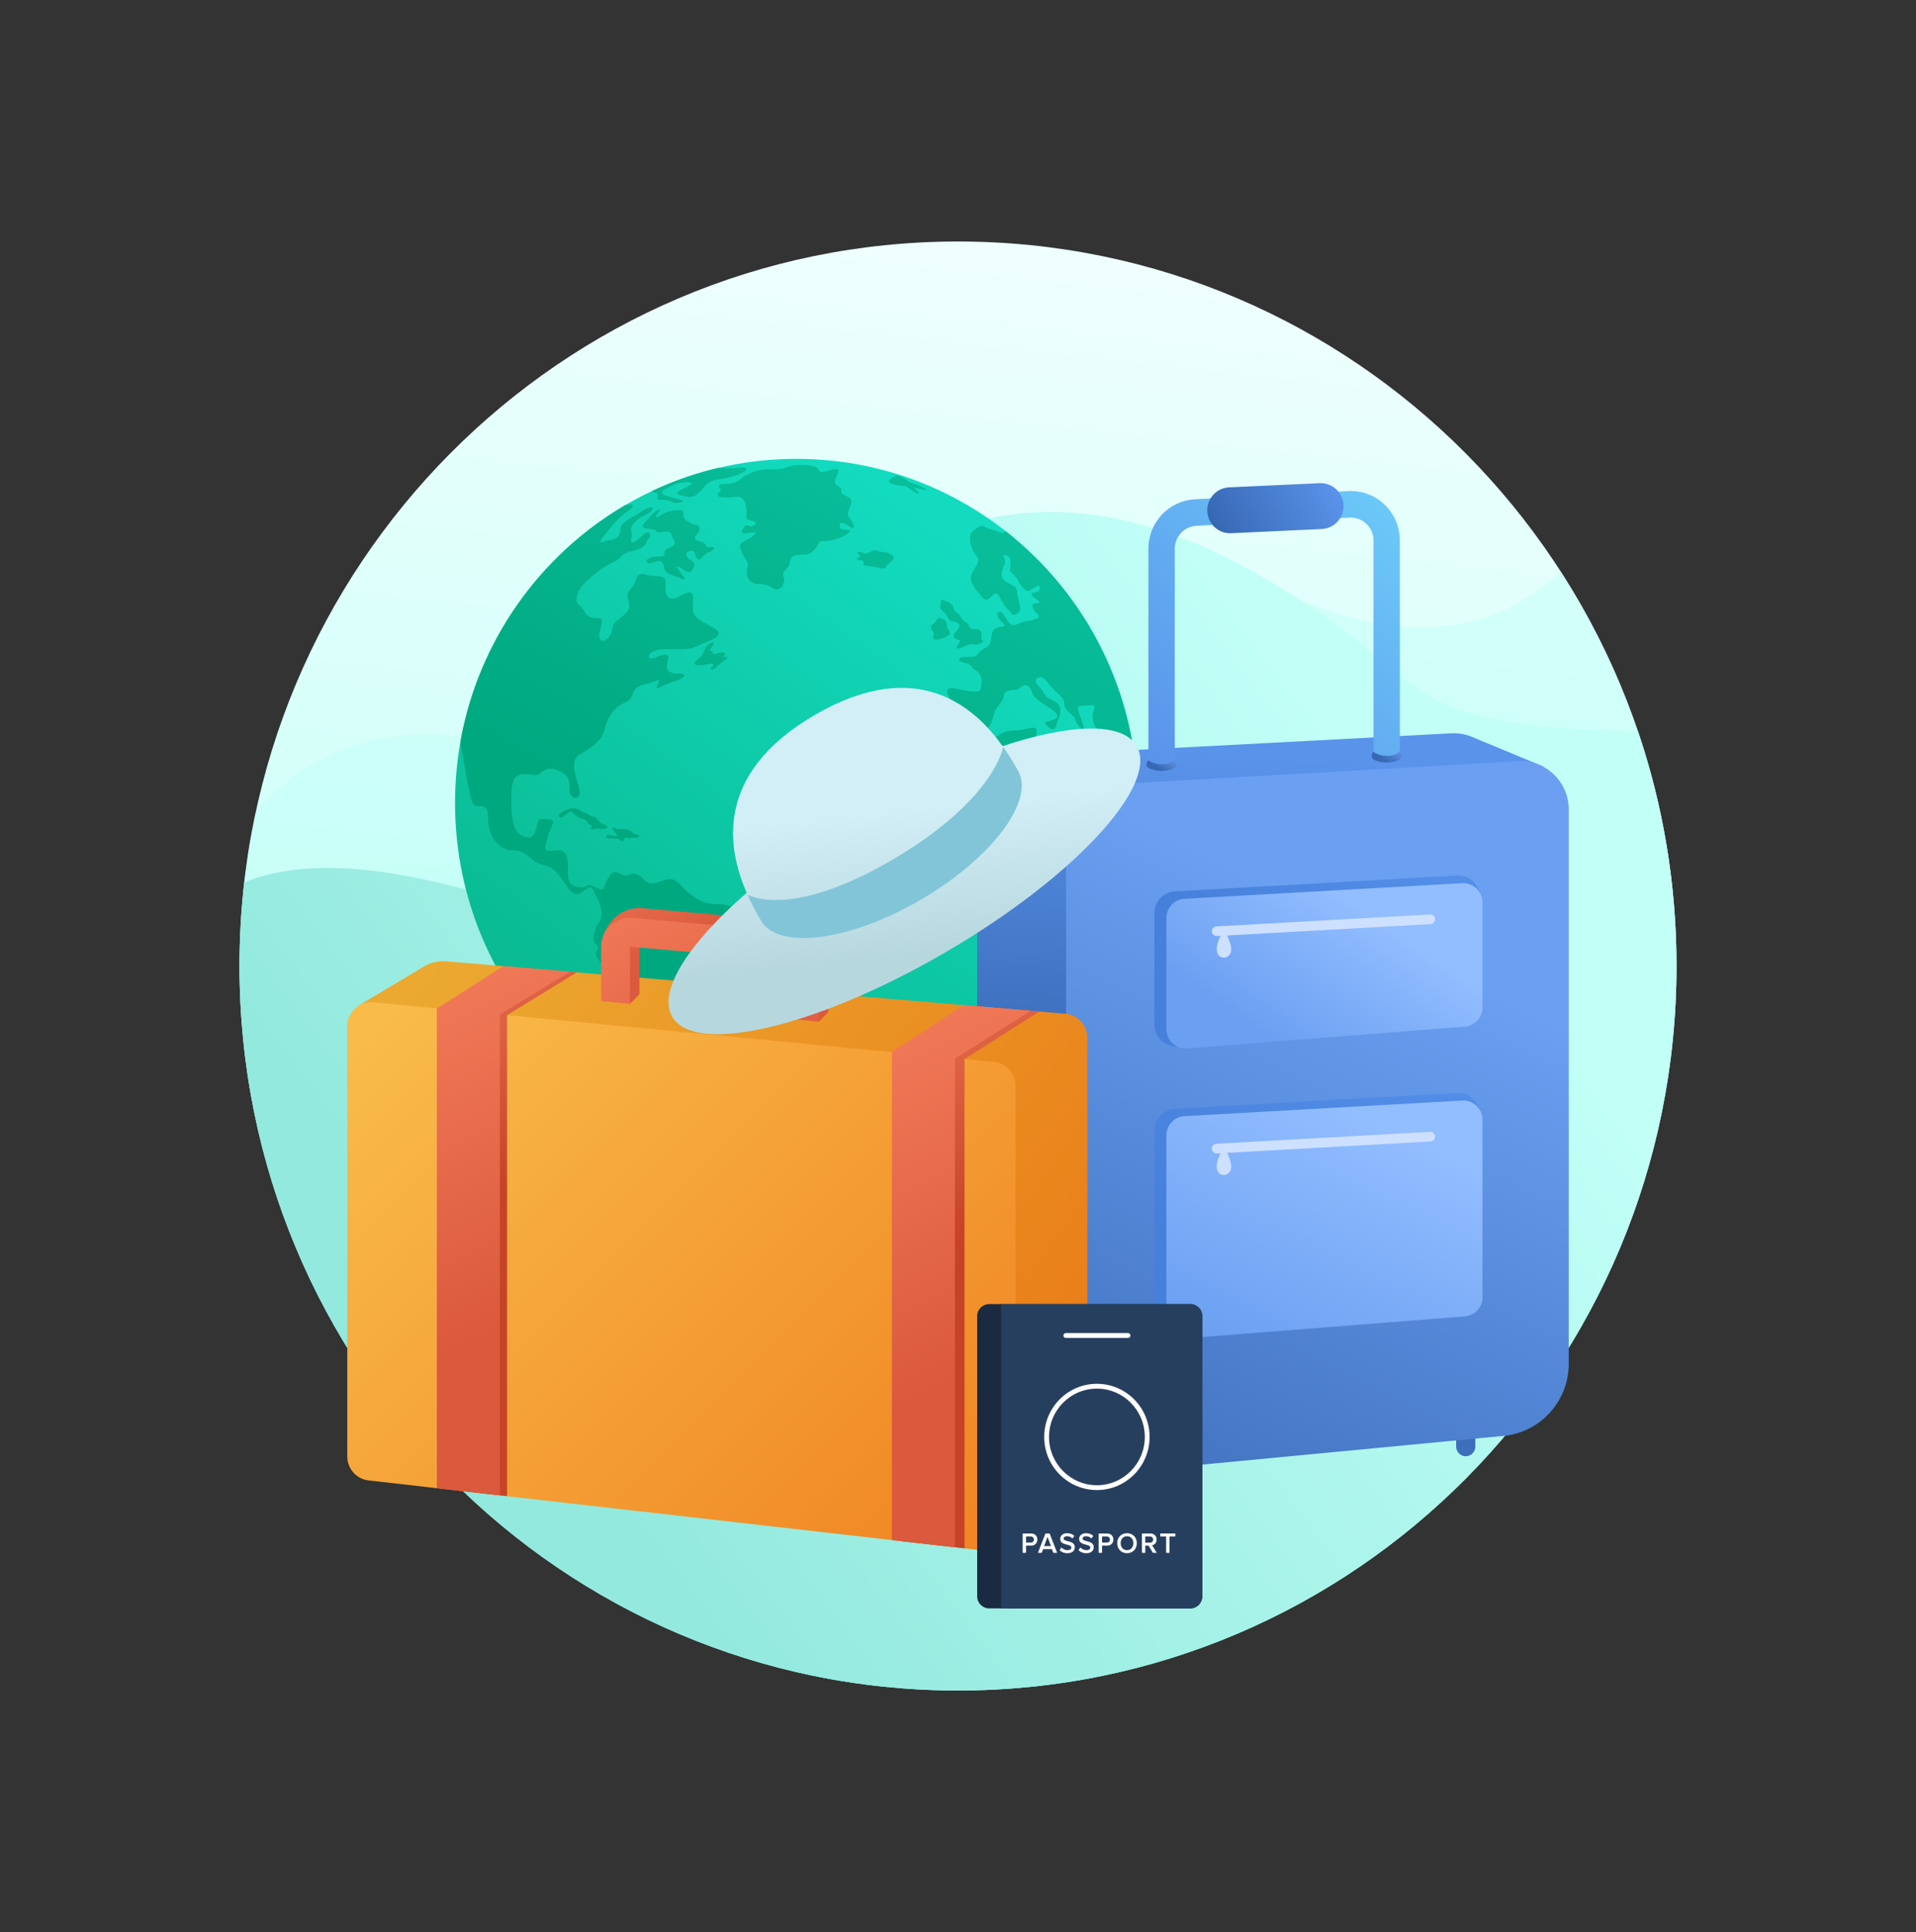
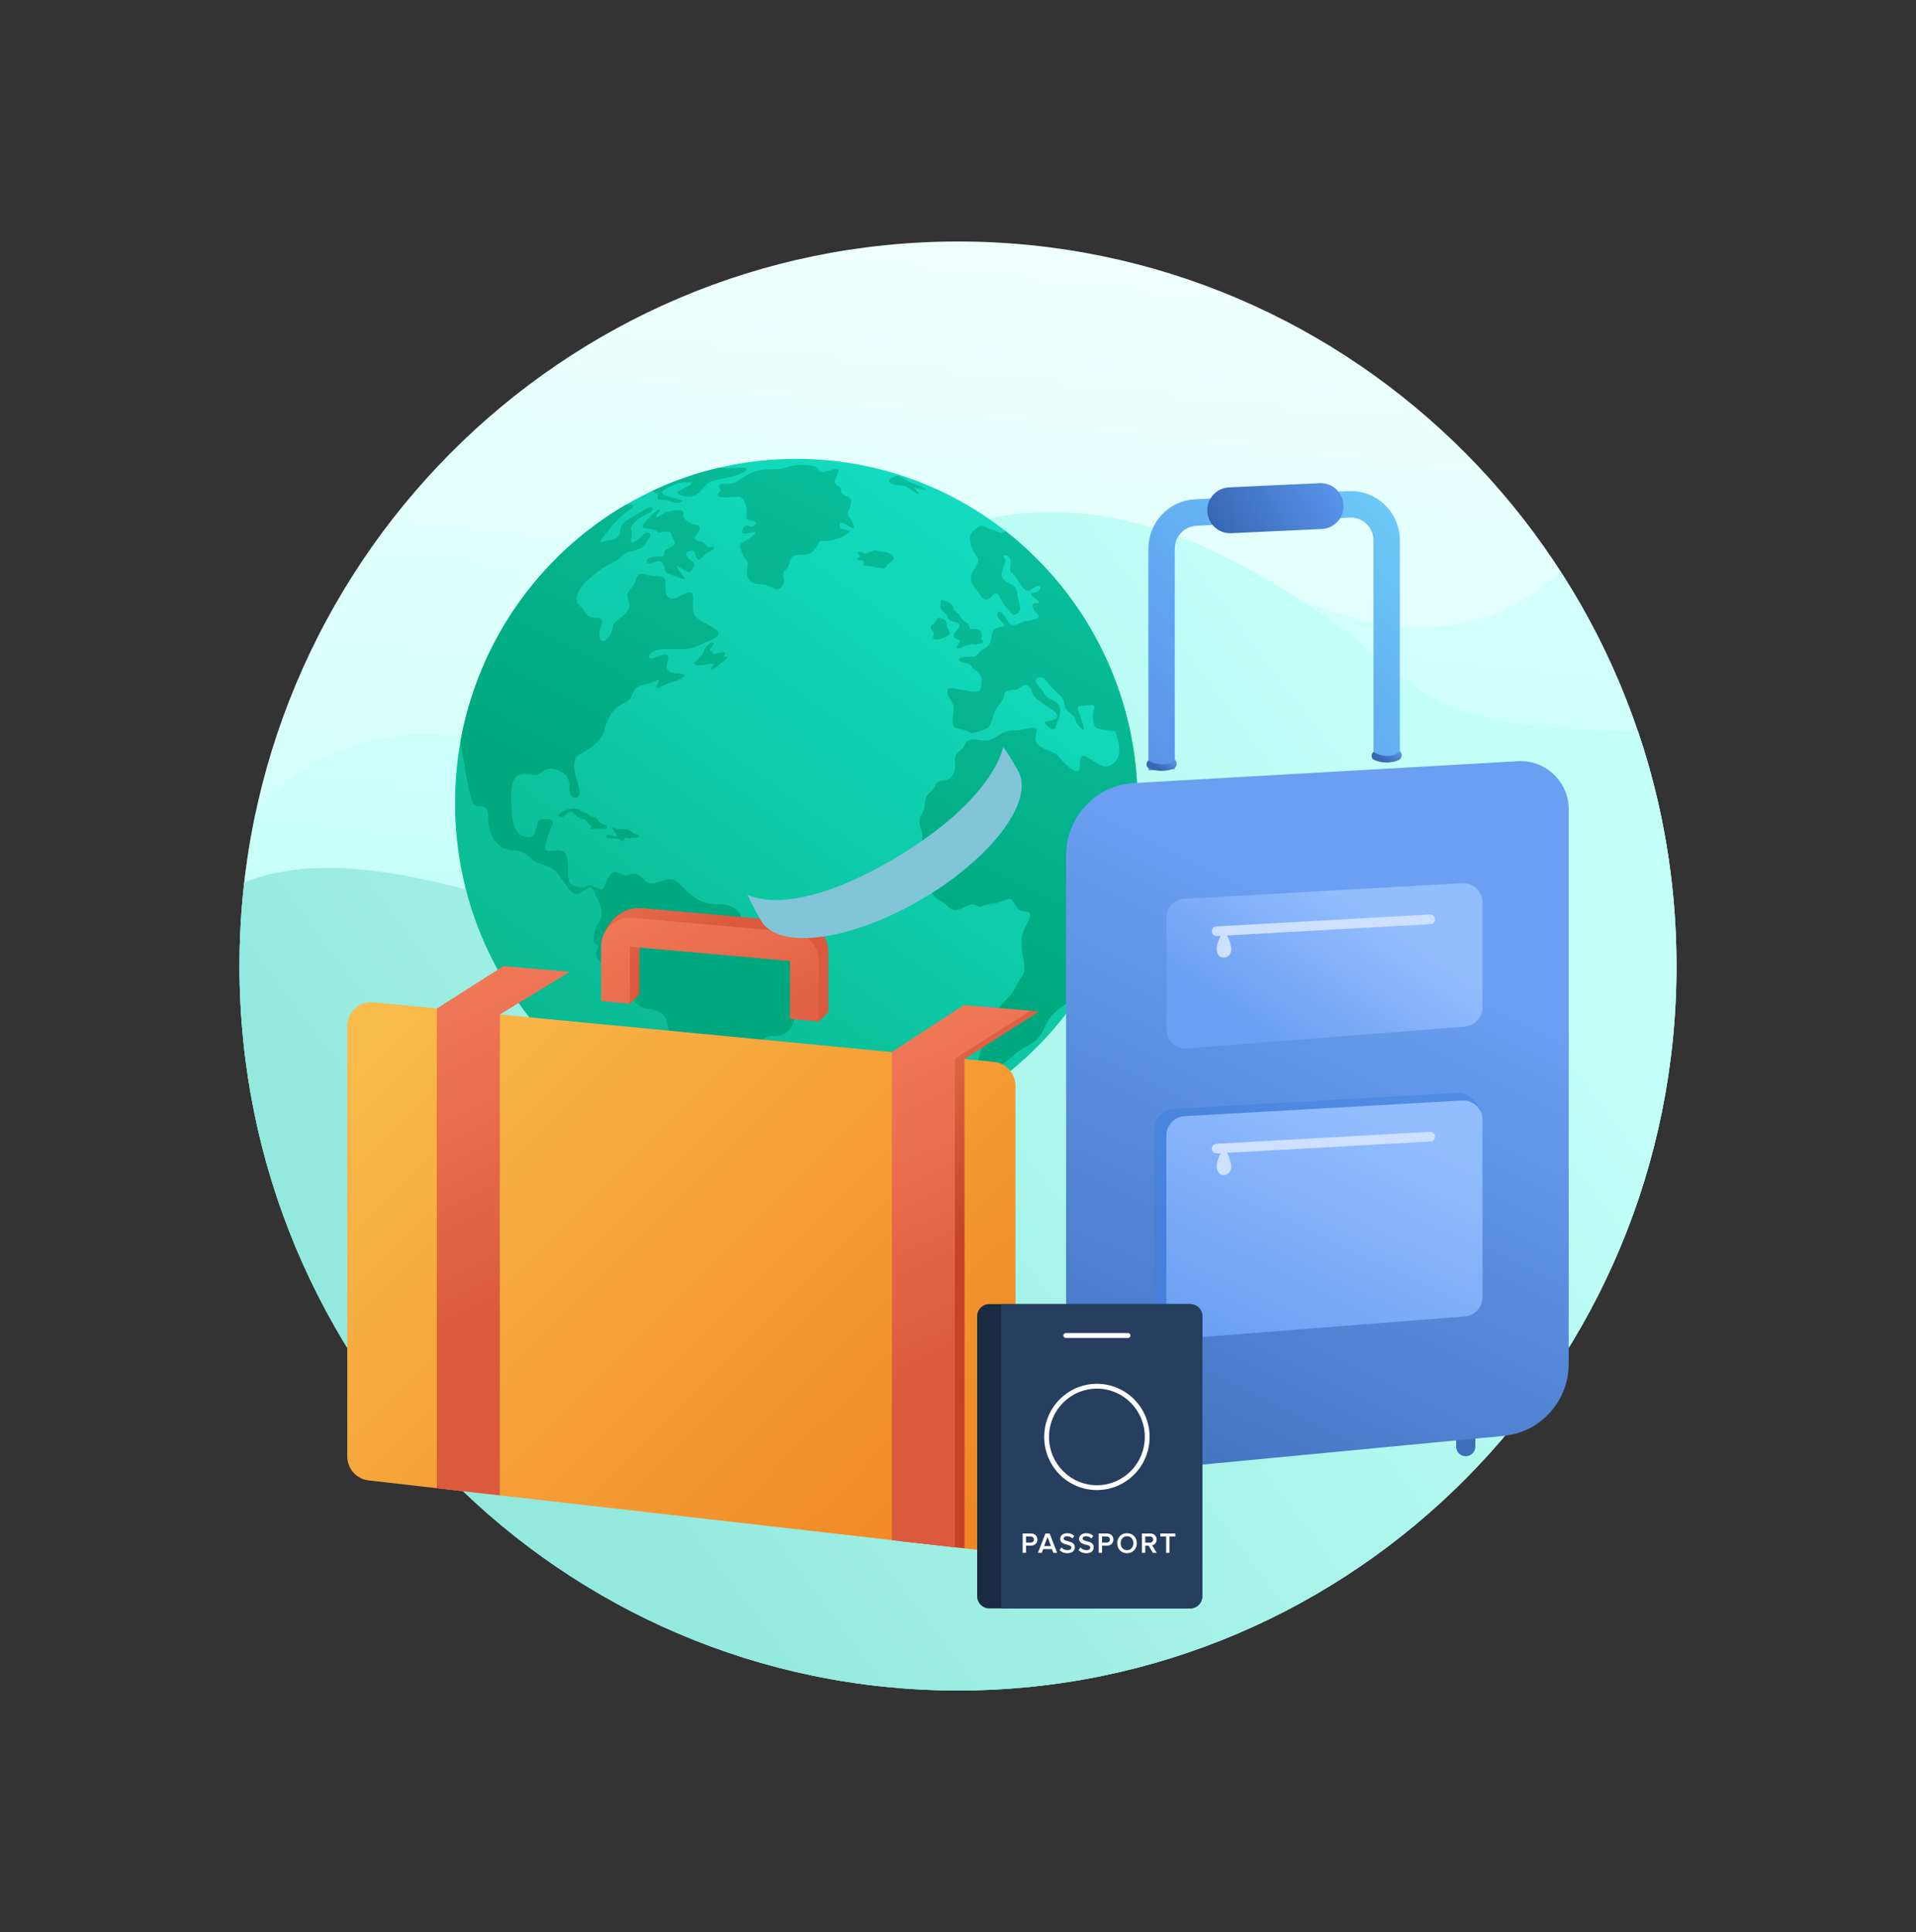
<svg xmlns="http://www.w3.org/2000/svg" width="119" height="120" viewBox="0 0 119 120" fill="none">
  <rect x="0" y="0" width="119" height="120" fill="#333333" stroke="none" />
  <path d="M59.5 105C84.146 105 104.125 84.853 104.125 60C104.125 35.147 84.146 15 59.5 15C34.854 15 14.875 35.147 14.875 60C14.875 84.853 34.854 105 59.5 105Z" fill="url(#paint0_linear_530_1593)" />
  <path opacity="0.5" fill-rule="evenodd" clip-rule="evenodd" d="M15.873 50.491C20.164 45.319 27.249 44.411 32.386 47.016C39.344 50.545 45.766 48.063 50.719 39.464C55.673 30.864 67.886 31.608 80.245 37.041C87.091 40.051 92.653 39.533 96.929 35.487C101.481 42.54 104.125 50.959 104.125 60C104.125 84.853 84.146 105 59.5 105C34.854 105 14.875 84.853 14.875 60C14.875 56.738 15.219 53.556 15.873 50.491Z" fill="url(#paint1_linear_530_1593)" />
  <path fill-rule="evenodd" clip-rule="evenodd" d="M15.168 54.814C18.176 53.568 22.355 53.611 27.704 54.941C48.114 60.018 44.301 50.318 48.891 41.986C53.48 33.655 63.601 27.776 77.225 35.186C90.007 42.138 85.199 45.098 101.737 45.438C103.285 50.005 104.125 54.904 104.125 60C104.125 84.853 84.146 105 59.5 105C34.854 105 14.875 84.853 14.875 60C14.875 58.246 14.975 56.515 15.168 54.814Z" fill="url(#paint2_linear_530_1593)" />
  <path d="M49.459 71.25C61.166 71.25 70.656 61.68 70.656 49.875C70.656 38.07 61.166 28.5 49.459 28.5C37.753 28.5 28.262 38.07 28.262 49.875C28.262 61.68 37.753 71.25 49.459 71.25Z" fill="url(#paint3_linear_530_1593)" />
  <path fill-rule="evenodd" clip-rule="evenodd" d="M28.593 46.093C29.707 39.804 33.548 34.467 38.839 31.372C39.522 31.265 39.369 31.496 39.007 31.737C38.52 32.061 38.105 32.521 37.529 33.261C36.953 34.001 37.529 33.555 37.806 33.555C38.084 33.555 38.526 33.413 38.526 32.911C38.526 32.409 39.211 32.199 39.893 31.737C40.575 31.275 40.721 31.64 40.313 31.862C39.905 32.083 39.672 32.15 39.346 32.521C39.019 32.892 39.346 32.93 39.211 33.413C39.077 33.896 39.494 33.684 39.893 33.261C40.293 32.837 40.53 33.245 40.313 33.413C40.096 33.581 40.25 34.004 39.346 34.207C38.441 34.409 38.766 34.586 38.105 34.91C37.444 35.235 37.222 35.403 36.517 36.014C35.813 36.626 35.619 37.337 36.01 37.623C36.401 37.908 36.282 38.384 37.004 38.384C37.725 38.384 37.222 38.851 37.222 39.458C37.222 40.065 37.806 39.808 37.979 39.261C38.151 38.713 37.972 38.808 38.526 38.384C39.08 37.961 39.175 37.758 39.007 37.201C38.84 36.644 39.289 36.68 39.494 36.014C39.698 35.349 40.015 35.781 40.721 35.781C41.427 35.781 41.336 36.053 41.336 36.404C41.336 36.755 41.336 37.541 42.282 36.997C43.229 36.454 43.034 37.076 43.034 37.758C43.034 38.441 43.539 38.534 44.346 39.013C45.152 39.492 44.079 39.77 43.404 40.085C42.728 40.4 42.355 40.316 41.272 40.316C40.188 40.316 40.015 41.129 40.721 40.83C41.427 40.531 41.572 40.665 41.474 41.014C41.375 41.362 41.272 41.835 42.1 41.835C42.929 41.835 42.341 42.203 41.681 42.391C41.02 42.578 40.646 43.01 40.836 42.515C41.027 42.02 41.028 42.272 40.015 42.515C39.001 42.759 39.572 43.322 38.766 43.668C37.959 44.014 37.649 44.838 37.529 45.376C37.409 45.915 36.809 46.43 36.01 46.848C35.212 47.266 36.01 48.767 36.01 49.215C36.01 49.663 35.373 49.743 35.373 48.995C35.373 48.246 35.163 48.076 34.71 47.871C34.258 47.667 33.992 47.692 33.614 47.982C33.235 48.273 33.311 48.076 32.595 48.076C31.879 48.076 31.753 48.535 31.753 49.743C31.753 50.95 31.94 51.674 32.398 51.893C32.856 52.112 33.135 52.056 33.311 51.449C33.487 50.842 33.315 50.873 33.992 50.873C34.669 50.873 34.204 51.273 33.992 52.056C33.78 52.84 33.78 52.934 34.576 52.814C35.372 52.694 35.278 53.727 35.278 54.353C35.278 54.98 35.732 55.115 36.13 55.115C36.528 55.115 36.354 54.798 37.004 55.115C37.653 55.431 37.381 55.2 37.806 54.48C38.231 53.759 38.62 54.531 39.007 54.353C39.394 54.176 39.648 54.273 40.015 54.65C40.381 55.028 40.639 54.854 41.336 54.65C42.032 54.447 42.202 55.013 42.76 55.44C43.317 55.867 43.582 56.17 44.767 56.17C45.953 56.17 46.398 57.314 45.963 57.788C45.527 58.261 45.963 58.369 46.87 58.141C47.778 57.913 48.147 58.973 48.917 58.763C49.687 58.554 49.682 59.156 50.42 59.454C51.157 59.752 50.682 60.787 49.953 61.28C49.224 61.772 49.444 62.958 49.284 63.508C49.124 64.057 48.715 64.349 48.014 64.349C47.313 64.349 47.165 64.778 47.165 65.533C47.165 66.288 47.096 66.188 46.222 66.889C45.347 67.59 45.848 67.939 45.273 68.264C44.699 68.589 45.256 69.081 45.544 69.436C45.832 69.791 45.713 69.862 46.222 70.28C46.56 70.558 46.474 70.62 45.963 70.467C45.503 70.287 45.105 70.032 44.767 69.699C44.261 69.201 43.947 69.158 43.827 68.604C43.707 68.05 43.404 68.212 42.921 67.749C42.439 67.285 42.662 66.889 42.443 66.45C42.225 66.011 41.585 64.683 41.474 63.708C41.363 62.733 40.614 62.722 40.141 62.645C39.668 62.567 39.346 62.197 38.9 61.49C38.455 60.783 38.034 60.619 37.736 60.256C37.438 59.893 36.851 59.454 37.056 59.074C37.261 58.694 37.067 58.704 36.941 58.605C36.816 58.507 36.802 57.841 37.222 57.258C37.641 56.676 37.067 55.75 36.851 55.3C36.635 54.851 36.39 55.348 35.956 55.503C35.521 55.658 35.278 55.115 34.71 54.353C34.143 53.592 33.614 53.846 33.108 53.418C32.603 52.989 32.398 52.814 31.753 52.814C31.109 52.814 30.321 52.056 30.321 50.873C30.321 49.691 29.736 50.29 29.409 49.938C29.168 49.678 28.854 47.542 28.593 46.093ZM40.463 30.515C41.775 29.894 43.161 29.405 44.603 29.064C45.004 29.08 45.519 29.095 45.847 29.047C46.345 28.975 46.711 29.174 45.76 29.509C44.809 29.844 44.211 29.719 43.845 30.129C43.478 30.54 43.18 30.977 42.611 30.84C42.042 30.704 41.854 30.663 42.307 30.423C42.76 30.183 43.294 29.949 42.694 29.949C42.094 29.949 41.816 30.136 41.401 30.332C40.986 30.529 41.062 30.699 41.495 30.84C41.929 30.982 42.753 31.085 42.259 31.205C41.765 31.325 41.72 31.046 41.115 31.046C40.51 31.046 41.117 30.747 40.717 30.618C40.636 30.592 40.549 30.556 40.463 30.515ZM62.46 32.991C67.447 36.902 70.656 43.011 70.656 49.875C70.656 52.253 70.271 54.541 69.56 56.677C69.044 57.393 68.66 57.942 68.408 58.326C67.905 59.095 68.34 58.838 67.761 59.773C67.183 60.709 66.861 61.879 66.404 62.202C65.948 62.526 65.319 62.955 65.056 63.452C64.792 63.949 64.685 64.503 63.854 64.938C63.022 65.374 63.21 65.417 62.416 65.975C61.622 66.533 61.373 66.811 60.834 66.811C60.295 66.811 59.962 67.16 60.496 66.338C61.029 65.516 60.654 65.406 61.229 64.732C61.804 64.058 61.522 63.2 62.111 62.514C62.701 61.828 62.78 61.906 63.123 61.207C63.465 60.507 63.728 60.564 63.596 59.773C63.465 58.983 63.339 58.341 63.596 57.766C63.854 57.19 64.299 56.599 63.596 56.599C62.894 56.599 63.113 55.565 62.416 55.901C61.719 56.238 61.492 56.068 61.043 56.273C60.594 56.479 60.732 55.947 60.048 56.273C59.363 56.599 59.227 56.645 58.844 56.273C58.462 55.901 58.883 56.281 58.337 55.901C57.791 55.522 57.915 55.53 57.853 55.082C57.791 54.635 57.531 54.367 57.259 54.142C56.987 53.918 56.774 53.666 56.953 53.186C57.133 52.706 57.385 52.283 57.259 51.741C57.133 51.199 56.972 50.962 57.259 50.539C57.547 50.116 57.313 49.573 57.745 49.231C58.176 48.89 58.037 48.495 58.519 48.495C59.001 48.495 59.308 48.085 59.308 47.606C59.308 47.127 59.247 46.905 59.647 46.606C60.048 46.306 59.891 45.826 60.614 45.932C61.337 46.037 61.398 46.068 61.907 45.736C62.416 45.405 62.649 45.365 63.123 45.365C63.596 45.365 64.389 44.994 64.389 45.365C64.389 45.736 64.069 46.057 64.704 46.422C65.339 46.787 65.433 46.582 65.919 47.173C66.404 47.765 67.067 48.225 67.067 47.606C67.067 46.986 67.114 46.741 67.761 47.173C68.408 47.606 68.686 47.742 69.095 47.458C69.503 47.173 69.638 46.623 69.418 45.932C69.199 45.24 69.457 45.49 68.758 45.365C68.059 45.24 67.995 45.295 67.878 44.694C67.761 44.093 68.317 43.714 67.619 43.809C66.922 43.904 66.818 43.711 67.067 44.417C67.316 45.123 67.483 45.626 67.067 45.16C66.652 44.694 66.909 44.678 66.596 44.417C66.283 44.157 66.1 43.974 66.1 43.701C66.1 43.428 65.941 43.295 65.523 42.904C65.105 42.513 64.91 42.069 64.649 42.069C64.389 42.069 64.131 42.213 64.528 42.634C64.924 43.054 64.824 43.22 65.218 43.413C65.611 43.606 65.859 43.733 65.859 44.127C65.859 44.521 65.646 44.823 65.585 45.094C65.523 45.365 65.338 45.363 65.056 45.094C64.773 44.825 64.912 44.857 65.218 44.776C65.523 44.694 66.003 44.525 65.326 44.07C64.649 43.615 64.175 43.337 64.091 42.986C64.008 42.634 63.741 42.4 63.376 42.693C63.01 42.986 63.08 42.751 62.629 42.904C62.177 43.057 62.556 43.143 62.111 43.701C61.666 44.258 61.802 44.228 61.628 44.694C61.455 45.16 61.46 45.229 60.834 45.415C60.208 45.6 60.49 45.571 59.926 45.365C59.363 45.16 59.174 45.372 59.174 44.776C59.174 44.179 59.356 43.977 59.1 43.581C58.844 43.185 58.568 42.62 59.308 42.762C60.048 42.904 60.867 43.112 60.917 42.762C60.967 42.412 61.09 41.947 60.614 41.648C60.139 41.348 60.489 41.303 59.926 41.171C59.364 41.04 59.481 40.799 60.048 40.799C60.614 40.799 60.551 40.811 60.834 40.508C61.117 40.204 61.44 40.283 61.534 39.781C61.628 39.278 61.61 39.03 62.061 38.96C62.512 38.889 62.476 38.86 62.111 38.517C61.747 38.174 62.03 37.652 62.416 38.303C62.802 38.954 62.897 38.897 63.376 38.687C63.854 38.477 63.738 38.644 64.091 38.517C64.445 38.39 64.686 38.38 64.389 38.096C64.091 37.812 64.042 37.473 64.285 37.473C64.528 37.473 64.686 37.457 64.389 37.237C64.091 37.017 63.866 36.857 64.285 36.793C64.704 36.729 64.716 36.208 64.285 36.469C63.854 36.729 63.821 36.838 63.506 36.469C63.191 36.099 63.283 36.038 63 35.735C62.716 35.433 62.703 35.573 62.752 35.163C62.802 34.752 62.721 34.484 62.416 34.484C62.111 34.484 62.496 34.606 62.416 34.955C62.336 35.303 61.953 35.77 62.477 36.12C63 36.469 63.132 36.322 63.197 36.923C63.263 37.525 63.532 37.889 63.197 38.096C62.862 38.303 62.951 38.194 62.531 37.777C62.111 37.361 62.028 36.525 61.628 36.999C61.229 37.473 61.098 37.217 60.749 36.793C60.399 36.369 60.124 35.969 60.436 35.462C60.749 34.955 60.883 34.806 60.614 34.484C60.346 34.161 60.039 33.309 60.436 32.985C60.834 32.661 60.924 32.59 61.229 32.752C61.534 32.913 61.645 32.861 62.061 33.052C62.303 33.163 62.312 33.08 62.46 32.991ZM41.709 33.245C41.709 33.093 41.599 32.94 41.12 33.048C40.642 33.156 41.001 32.905 40.301 32.845C39.6 32.785 39.956 32.569 40.436 32.029C40.916 31.489 41.121 31.608 40.902 31.832C40.683 32.056 40.695 32.267 41.001 32.029C41.307 31.791 41.633 31.727 42.042 31.687C42.452 31.647 42.489 31.813 42.444 32.029C42.4 32.246 42.91 32.57 43.244 32.609C43.577 32.648 43.461 33.03 43.244 33.245C43.027 33.459 43.228 33.591 43.551 33.637C43.874 33.683 43.781 34.052 44.111 33.984C44.44 33.916 44.399 34.089 44.223 34.194C44.047 34.3 43.856 34.323 43.624 34.609C43.392 34.896 43.227 34.667 43.172 34.405C43.116 34.144 42.941 34.173 42.737 34.268C42.533 34.363 42.602 34.609 42.91 34.801C43.218 34.994 43.14 35.097 42.997 35.387C42.854 35.676 42.589 35.465 42.199 35.23C41.808 34.994 42.272 35.574 42.489 35.855C42.707 36.138 42.102 35.849 41.661 35.689C41.22 35.529 41.312 35.373 41.197 35.072C41.083 34.771 40.858 34.842 40.615 34.922C40.373 35.002 40.154 35.032 40.154 34.842C40.154 34.651 40.672 34.545 40.941 34.565C41.209 34.585 41.263 34.545 41.263 34.323C41.263 34.101 41.602 34.06 41.832 33.873C42.062 33.686 41.709 33.396 41.709 33.245ZM51.76 33.541C51.476 33.586 51.244 33.609 51.063 33.609C50.792 33.609 50.912 33.762 50.664 34.048C50.417 34.334 50.307 34.453 49.862 34.453C49.418 34.453 49.125 34.464 49.043 34.95C48.962 35.437 48.517 35.426 48.67 35.828C48.823 36.231 48.416 36.774 48.069 36.565C47.721 36.357 47.487 36.275 47.08 36.275C46.674 36.275 46.281 35.929 46.41 35.331C46.538 34.733 46.299 34.91 46.114 34.399C45.928 33.888 45.845 33.824 46.252 33.609C46.66 33.394 47.204 32.975 46.773 33.065C46.342 33.155 45.975 33.213 46.114 32.903C46.252 32.593 46.384 32.588 46.578 32.682C46.773 32.776 47.136 32.473 46.773 32.364C46.41 32.254 46.306 32.307 46.358 31.966C46.41 31.626 46.312 30.809 45.773 30.859C45.235 30.91 44.51 30.947 44.576 30.717C44.642 30.488 44.862 30.509 44.719 30.339C44.576 30.169 44.656 30.054 45.004 30.054C45.352 30.054 45.696 30.025 45.974 29.773C46.252 29.521 47.009 29.153 47.613 29.153C48.217 29.153 48.391 29.184 48.917 29.002C49.443 28.819 50.362 28.85 50.664 29.002C50.967 29.153 50.793 29.373 51.165 29.304C51.538 29.235 52.187 28.934 52.055 29.353C51.923 29.773 51.661 29.948 52.055 30.188C52.449 30.428 52.063 30.527 52.38 30.717C52.697 30.908 52.976 30.904 52.837 31.361C52.697 31.819 52.557 31.864 52.764 32.155C52.972 32.447 53.219 32.971 52.837 32.744C52.455 32.517 52.159 32.328 52.159 32.615C52.159 32.903 52.262 32.851 52.513 32.903C52.764 32.955 52.962 32.916 52.624 33.154C52.399 33.313 52.111 33.442 51.76 33.541ZM45.01 41.007C45.012 41 44.939 41.056 44.79 41.174C44.566 41.352 44.207 41.72 44.167 41.572C44.127 41.423 44.311 41.395 44.311 41.284C44.311 41.174 44.202 41.197 43.959 41.258C43.717 41.319 42.883 41.425 43.206 41.077C43.529 40.729 43.556 40.86 43.683 40.534C43.81 40.207 43.932 40.033 44.167 39.94C44.403 39.847 44.365 39.959 44.205 40.195C44.045 40.43 44.023 40.452 44.167 40.428C44.311 40.404 44.203 40.707 44.425 40.62C44.647 40.534 45.134 40.444 45.01 40.645C44.885 40.847 44.947 40.799 45.114 40.799C45.225 40.799 45.19 40.868 45.01 41.007ZM39.157 52.064C39.09 52.098 39.059 52.064 38.965 52.031C38.871 51.998 38.81 52.031 38.757 52.134C38.704 52.236 38.678 52.315 38.565 52.203C38.452 52.092 38.292 52.064 38.033 52.064C37.773 52.064 37.651 52.098 37.651 51.938C37.651 51.777 37.983 51.898 38.219 51.938C38.456 51.977 38.219 51.725 38.094 51.561C37.968 51.397 38.072 51.397 38.219 51.45C38.366 51.502 38.339 51.507 38.565 51.507C38.791 51.507 38.867 51.457 39.109 51.587C39.352 51.718 39.282 51.8 39.565 51.832C39.847 51.863 39.642 52.048 39.479 52.031C39.316 52.015 39.224 52.03 39.157 52.064ZM37.522 51.212C37.57 51.212 37.919 51.421 37.57 51.47C37.222 51.519 37.192 51.421 36.967 51.47C36.741 51.519 36.647 51.557 36.725 51.397C36.802 51.236 36.688 51.333 36.532 51.127C36.376 50.921 36.398 50.903 36.038 50.816C35.677 50.728 35.566 50.294 35.311 50.455C35.056 50.616 34.975 50.85 34.774 50.76C34.573 50.67 34.798 50.459 35.081 50.342C35.364 50.225 35.772 50.125 36.038 50.342C36.303 50.558 36.366 50.429 36.592 50.622C36.817 50.816 36.936 50.62 37.124 50.916C37.312 51.212 37.474 51.212 37.522 51.212ZM55.443 34.518C55.567 34.638 55.508 34.78 55.268 34.945C54.907 35.192 55.127 35.373 54.67 35.283C54.214 35.192 53.962 35.141 53.731 35.141C53.5 35.141 53.781 34.803 53.48 34.803C53.179 34.803 53.165 34.713 53.369 34.616C53.572 34.518 53.006 34.279 53.369 34.279C53.731 34.279 53.577 34.508 54.04 34.279C54.502 34.05 54.485 34.279 54.842 34.279C55.08 34.279 55.28 34.359 55.443 34.518ZM60.566 40.058C60.472 39.994 60.325 39.994 60.125 40.058C59.824 40.155 59.509 40.346 59.435 40.251C59.361 40.155 59.454 40.145 59.561 39.944C59.668 39.744 59.675 39.813 59.435 39.706C59.195 39.6 59.178 39.444 59.37 39.233C59.561 39.022 59.747 38.75 59.37 38.641C58.992 38.532 58.982 38.605 58.84 38.288C58.698 37.971 58.318 37.914 58.403 37.586C58.488 37.258 58.311 37.157 58.84 37.372C59.37 37.586 59.111 37.866 59.37 38.002C59.628 38.137 59.7 38.515 59.979 38.641C60.259 38.768 60.133 39.067 60.382 39.067C60.632 39.067 60.962 39.046 60.962 39.401C60.962 39.755 60.909 39.649 61.037 39.797C61.123 39.895 60.965 39.983 60.566 40.058ZM58.809 38.909C58.809 39.054 59.199 39.327 58.809 39.523C58.42 39.718 57.861 39.869 57.965 39.523C58.069 39.177 57.898 39.256 57.829 39.016C57.761 38.775 57.878 38.891 58.073 38.653C58.268 38.414 58.199 38.318 58.504 38.416C58.809 38.514 58.809 38.763 58.809 38.909ZM56.751 30.267C57.131 30.662 57.168 30.774 56.861 30.602C56.402 30.345 56.398 30.157 55.968 30.157C55.536 30.157 54.971 29.955 55.293 29.755C55.614 29.554 55.656 29.466 56.037 29.659C56.417 29.851 56.355 29.927 56.751 30.042C57.148 30.157 57.803 30.491 57.425 30.424C57.172 30.379 56.948 30.327 56.751 30.267Z" fill="url(#paint4_linear_530_1593)" />
  <path fill-rule="evenodd" clip-rule="evenodd" d="M90.44 88.5H91.63V89.85C91.63 90.181 91.364 90.45 91.035 90.45C90.706 90.45 90.44 90.181 90.44 89.85V88.5Z" fill="#3C6EBB" />
  <path fill-rule="evenodd" clip-rule="evenodd" d="M71.698 90.45H72.888V91.8C72.888 92.132 72.621 92.4 72.293 92.4C71.964 92.4 71.698 92.132 71.698 91.8V90.45Z" fill="#3C6EBB" />
-   <path fill-rule="evenodd" clip-rule="evenodd" d="M64.92 46.877L90.135 45.548C90.576 45.525 91.016 45.601 91.423 45.77L95.877 47.619L97.27 84.526C97.36 86.921 95.574 88.967 93.207 89.179L67.723 91.468L62.385 90.133C61.389 89.885 60.69 88.984 60.69 87.95V51.371C60.69 48.977 62.549 47.002 64.92 46.877Z" fill="url(#paint5_linear_530_1593)" />
  <path fill-rule="evenodd" clip-rule="evenodd" d="M70.425 48.637L94.289 47.279C95.929 47.185 97.334 48.451 97.427 50.105C97.43 50.161 97.431 50.218 97.431 50.274V84.705C97.431 87.026 95.68 88.967 93.389 89.185L68.655 91.542C67.428 91.659 66.34 90.751 66.224 89.514C66.217 89.443 66.214 89.373 66.214 89.302V53.13C66.214 50.743 68.062 48.772 70.425 48.637Z" fill="url(#paint6_linear_530_1593)" />
-   <path fill-rule="evenodd" clip-rule="evenodd" d="M72.962 55.368L90.486 54.383C91.003 54.354 91.49 54.629 91.737 55.087L91.921 55.429L91.417 62.102C91.368 62.753 90.864 63.276 90.22 63.343L73.484 65.09L72.804 64.969C72.164 64.855 71.698 64.294 71.698 63.639V56.716C71.698 56 72.252 55.408 72.962 55.368Z" fill="url(#paint7_linear_530_1593)" />
  <path fill-rule="evenodd" clip-rule="evenodd" d="M73.565 55.826L90.82 54.857C91.476 54.82 92.038 55.327 92.074 55.988C92.076 56.011 92.076 56.033 92.076 56.055V62.567C92.076 63.194 91.598 63.715 90.979 63.763L73.724 65.122C73.069 65.173 72.496 64.68 72.445 64.019C72.442 63.988 72.441 63.956 72.441 63.925V57.025C72.441 56.388 72.934 55.862 73.565 55.826Z" fill="url(#paint8_linear_530_1593)" />
  <path fill-rule="evenodd" clip-rule="evenodd" d="M72.962 47.773L71.326 47.85V34.083C71.326 32.449 72.594 31.099 74.213 31.013L83.733 30.502C85.415 30.412 86.851 31.713 86.94 33.409C86.943 33.464 86.944 33.518 86.944 33.573V46.98L85.308 47.049V33.573C85.308 33.547 85.308 33.522 85.306 33.497C85.265 32.711 84.599 32.108 83.82 32.15L74.3 32.66C73.55 32.7 72.962 33.326 72.962 34.083V47.773Z" fill="url(#paint9_linear_530_1593)" />
  <path fill-rule="evenodd" clip-rule="evenodd" d="M76.46 33.118C75.681 33.154 75.02 32.546 74.984 31.759C74.948 30.973 75.552 30.307 76.331 30.271L81.967 30.011C82.747 29.975 83.408 30.584 83.444 31.37C83.479 32.156 82.876 32.822 82.096 32.858L76.46 33.118Z" fill="url(#paint10_linear_530_1593)" />
  <path fill-rule="evenodd" clip-rule="evenodd" d="M71.328 47.225C71.571 47.388 71.864 47.47 72.207 47.47C72.55 47.47 72.803 47.371 72.966 47.173C73.105 47.336 73.118 47.493 73.006 47.643C72.839 47.867 71.913 48.013 71.328 47.7C71.236 47.638 71.197 47.553 71.211 47.446C71.226 47.339 71.265 47.266 71.328 47.225Z" fill="url(#paint11_linear_530_1593)" />
  <path fill-rule="evenodd" clip-rule="evenodd" d="M85.307 46.703C85.549 46.865 85.842 46.947 86.186 46.947C86.529 46.947 86.782 46.848 86.944 46.65C87.083 46.813 87.097 46.97 86.985 47.12C86.817 47.345 85.892 47.49 85.307 47.176C85.214 47.115 85.175 47.03 85.19 46.923C85.204 46.816 85.243 46.743 85.307 46.703Z" fill="url(#paint12_linear_530_1593)" />
  <path d="M75.579 58.14C75.415 58.149 75.275 58.022 75.266 57.857C75.257 57.691 75.382 57.55 75.546 57.541L88.817 56.8C88.981 56.791 89.121 56.917 89.13 57.083C89.139 57.248 89.014 57.39 88.85 57.399L75.579 58.14Z" fill="#CDE0FF" />
  <path fill-rule="evenodd" clip-rule="evenodd" d="M76.029 57.75C75.636 58.372 75.493 58.845 75.599 59.167C75.758 59.651 76.348 59.535 76.454 59.119C76.525 58.842 76.383 58.386 76.029 57.75Z" fill="#CDE0FF" />
  <path fill-rule="evenodd" clip-rule="evenodd" d="M72.962 68.868L90.486 67.883C91.003 67.854 91.49 68.129 91.737 68.587L91.921 68.929L91.388 80.068C91.356 80.734 90.847 81.277 90.189 81.346L73.484 83.09L72.804 82.969C72.164 82.855 71.698 82.294 71.698 81.639V70.216C71.698 69.5 72.252 68.908 72.962 68.868Z" fill="url(#paint13_linear_530_1593)" />
  <path fill-rule="evenodd" clip-rule="evenodd" d="M73.565 69.326L90.82 68.357C91.476 68.32 92.038 68.826 92.074 69.488C92.076 69.51 92.076 69.533 92.076 69.555V80.567C92.076 81.194 91.598 81.715 90.979 81.763L73.724 83.122C73.069 83.173 72.496 82.68 72.445 82.019C72.442 81.988 72.441 81.957 72.441 81.925V70.525C72.441 69.888 72.934 69.362 73.565 69.326Z" fill="url(#paint14_linear_530_1593)" />
  <path d="M75.579 71.64C75.415 71.649 75.275 71.522 75.266 71.357C75.257 71.191 75.382 71.05 75.546 71.041L88.817 70.3C88.981 70.291 89.121 70.417 89.13 70.583C89.139 70.748 89.014 70.89 88.85 70.899L75.579 71.64Z" fill="#CDE0FF" />
  <path fill-rule="evenodd" clip-rule="evenodd" d="M76.029 71.25C75.636 71.872 75.493 72.345 75.599 72.667C75.758 73.151 76.348 73.035 76.454 72.619C76.525 72.342 76.383 71.885 76.029 71.25Z" fill="#CDE0FF" />
-   <path fill-rule="evenodd" clip-rule="evenodd" d="M27.687 59.708L66.169 62.966C66.94 63.032 67.532 63.681 67.532 64.461V93.357C67.532 93.999 67.127 94.571 66.523 94.777L62.16 96.271L24.544 91.05L22.251 62.471L26.363 60.014C26.762 59.776 27.225 59.669 27.687 59.708Z" fill="url(#paint15_linear_530_1593)" />
  <path fill-rule="evenodd" clip-rule="evenodd" d="M23.197 62.256L61.723 65.953C62.487 66.026 63.07 66.672 63.07 67.446V94.853C63.07 95.681 62.404 96.353 61.583 96.353C61.527 96.353 61.471 96.349 61.415 96.343L22.889 91.951C22.137 91.865 21.569 91.223 21.569 90.46V63.749C21.569 62.921 22.235 62.249 23.056 62.249C23.103 62.249 23.15 62.252 23.197 62.256Z" fill="url(#paint16_linear_530_1593)" />
  <path fill-rule="evenodd" clip-rule="evenodd" d="M39.716 61.749L39.119 62.354L37.484 58.081C37.904 57.011 38.73 56.4 39.716 56.4C39.769 56.4 39.821 56.402 39.873 56.407L49.818 57.293C50.739 57.376 51.446 58.154 51.446 59.086V62.859L50.851 63.458L49.661 62.681V59.086L39.716 58.2V61.749Z" fill="url(#paint17_linear_530_1593)" />
  <path fill-rule="evenodd" clip-rule="evenodd" d="M39.121 62.349L37.336 62.175V58.8C37.336 57.806 38.135 57 39.121 57C39.174 57 39.226 57.002 39.278 57.007L49.223 57.894C50.144 57.976 50.851 58.754 50.851 59.687V63.459L49.066 63.281V59.687L39.121 58.8V62.349Z" fill="url(#paint18_linear_530_1593)" />
-   <path fill-rule="evenodd" clip-rule="evenodd" d="M27.579 92.486V62.64L31.701 60.044L35.827 60.395L31.493 63.054V92.931L27.579 92.486Z" fill="url(#paint19_linear_530_1593)" />
  <path fill-rule="evenodd" clip-rule="evenodd" d="M27.133 92.436V62.641L31.263 60.009L35.389 60.36L31.047 63.011V92.881L27.133 92.436Z" fill="url(#paint20_linear_530_1593)" />
  <path fill-rule="evenodd" clip-rule="evenodd" d="M55.99 95.729V65.34L60.392 62.477L64.539 62.828L59.905 65.782V96.168L55.99 95.729Z" fill="url(#paint21_linear_530_1593)" />
  <path fill-rule="evenodd" clip-rule="evenodd" d="M55.395 95.662V65.34L59.859 62.431L64.006 62.781L59.31 65.75V96.101L55.395 95.662Z" fill="url(#paint22_linear_530_1593)" />
  <path fill-rule="evenodd" clip-rule="evenodd" d="M61.434 81H73.929C74.34 81 74.672 81.336 74.672 81.75V99.15C74.672 99.564 74.34 99.9 73.929 99.9H61.434C61.023 99.9 60.69 99.564 60.69 99.15V81.75C60.69 81.336 61.023 81 61.434 81Z" fill="#192A41" />
  <path fill-rule="evenodd" clip-rule="evenodd" d="M62.178 81H73.929C74.34 81 74.672 81.336 74.672 81.75V99.15C74.672 99.564 74.34 99.9 73.929 99.9H62.178V81Z" fill="#273F5F" />
  <path d="M63.725 96.45H63.517V95.249H64.041C64.291 95.249 64.429 95.42 64.429 95.626C64.429 95.829 64.289 96 64.041 96H63.725V96.45ZM64.013 95.814C64.131 95.814 64.215 95.739 64.215 95.626C64.215 95.51 64.131 95.435 64.013 95.435H63.725V95.814H64.013ZM65.659 96.45H65.421L65.334 96.218H64.787L64.7 96.45H64.463L64.93 95.249H65.191L65.659 96.45ZM65.275 96.032L65.061 95.46L64.846 96.032H65.275ZM66.294 96.472C66.074 96.472 65.916 96.392 65.808 96.281L65.926 96.117C66.007 96.205 66.137 96.284 66.303 96.284C66.474 96.284 66.54 96.2 66.54 96.119C66.54 95.867 65.848 96.023 65.848 95.582C65.848 95.382 66.019 95.23 66.281 95.23C66.465 95.23 66.617 95.291 66.726 95.399L66.608 95.555C66.514 95.46 66.387 95.417 66.262 95.417C66.141 95.417 66.062 95.478 66.062 95.566C66.062 95.791 66.754 95.653 66.754 96.099C66.754 96.299 66.614 96.472 66.294 96.472ZM67.47 96.472C67.251 96.472 67.092 96.392 66.985 96.281L67.103 96.117C67.183 96.205 67.313 96.284 67.479 96.284C67.651 96.284 67.717 96.2 67.717 96.119C67.717 95.867 67.024 96.023 67.024 95.582C67.024 95.382 67.195 95.23 67.458 95.23C67.642 95.23 67.793 95.291 67.902 95.399L67.784 95.555C67.69 95.46 67.563 95.417 67.438 95.417C67.317 95.417 67.238 95.478 67.238 95.566C67.238 95.791 67.931 95.653 67.931 96.099C67.931 96.299 67.79 96.472 67.47 96.472ZM68.447 96.45H68.238V95.249H68.763C69.013 95.249 69.15 95.42 69.15 95.626C69.15 95.829 69.011 96 68.763 96H68.447V96.45ZM68.734 95.814C68.852 95.814 68.936 95.739 68.936 95.626C68.936 95.51 68.852 95.435 68.734 95.435H68.447V95.814H68.734ZM69.998 96.472C69.641 96.472 69.389 96.209 69.389 95.85C69.389 95.492 69.641 95.23 69.998 95.23C70.353 95.23 70.607 95.492 70.607 95.85C70.607 96.209 70.353 96.472 69.998 96.472ZM69.998 96.284C70.237 96.284 70.392 96.097 70.392 95.85C70.392 95.602 70.237 95.417 69.998 95.417C69.757 95.417 69.603 95.602 69.603 95.85C69.603 96.097 69.757 96.284 69.998 96.284ZM71.845 96.45H71.603L71.34 96.002H71.131V96.45H70.922V95.249H71.445C71.681 95.249 71.836 95.402 71.836 95.626C71.836 95.838 71.697 95.955 71.553 95.978L71.845 96.45ZM71.419 95.816C71.537 95.816 71.622 95.741 71.622 95.624C71.622 95.508 71.537 95.435 71.419 95.435H71.131V95.816H71.419ZM72.636 96.45H72.427V95.435H72.067V95.249H72.997V95.435H72.636V96.45Z" fill="white" />
  <path d="M68.127 92.55C66.32 92.55 64.855 91.073 64.855 89.25C64.855 87.428 66.32 85.95 68.127 85.95C69.935 85.95 71.4 87.428 71.4 89.25C71.4 91.073 69.935 92.55 68.127 92.55ZM68.127 92.25C69.77 92.25 71.103 90.907 71.103 89.25C71.103 87.593 69.77 86.25 68.127 86.25C66.484 86.25 65.153 87.593 65.153 89.25C65.153 90.907 66.484 92.25 68.127 92.25Z" fill="white" />
  <path d="M66.194 83.1C66.112 83.1 66.045 83.033 66.045 82.95C66.045 82.867 66.112 82.8 66.194 82.8H70.061C70.143 82.8 70.21 82.867 70.21 82.95C70.21 83.033 70.143 83.1 70.061 83.1H66.194Z" fill="white" />
-   <path fill-rule="evenodd" clip-rule="evenodd" d="M46.375 55.456C45.192 52.737 44.299 48.08 50.6 44.411C56.989 40.692 60.553 43.939 62.27 46.343C66.5 44.942 69.737 44.835 70.601 46.344C71.997 48.783 66.67 54.522 58.702 59.161C50.733 63.8 43.141 65.583 41.745 63.144C40.841 61.566 42.753 58.605 46.375 55.456Z" fill="url(#paint23_linear_530_1593)" />
  <path fill-rule="evenodd" clip-rule="evenodd" d="M57.174 55.893C52.763 58.461 48.322 59.031 47.254 57.165C47.039 56.791 46.723 56.239 46.421 55.56C46.421 55.56 48.966 57.162 55.348 53.446C61.783 49.7 62.307 46.394 62.307 46.394C62.718 46.975 63.02 47.503 63.227 47.865C64.295 49.731 61.585 53.325 57.174 55.893Z" fill="#82C5D8" />
  <defs>
    <linearGradient id="paint0_linear_530_1593" x1="49.029" y1="15" x2="40.173" y2="96.208" gradientUnits="userSpaceOnUse">
      <stop stop-color="#EEFFFD" />
      <stop offset="1" stop-color="#B7FFF6" />
    </linearGradient>
    <linearGradient id="paint1_linear_530_1593" x1="40.513" y1="52.614" x2="41.207" y2="67.833" gradientUnits="userSpaceOnUse">
      <stop stop-color="#C1FFF7" />
      <stop offset="1" stop-color="#62FFEB" />
    </linearGradient>
    <linearGradient id="paint2_linear_530_1593" x1="81.936" y1="44.188" x2="29.854" y2="83.557" gradientUnits="userSpaceOnUse">
      <stop stop-color="#C1FFF7" />
      <stop offset="1" stop-color="#93E9DE" />
    </linearGradient>
    <linearGradient id="paint3_linear_530_1593" x1="58.724" y1="33.007" x2="32.714" y2="68.724" gradientUnits="userSpaceOnUse">
      <stop stop-color="#13DBBF" />
      <stop offset="1" stop-color="#08B58B" />
    </linearGradient>
    <linearGradient id="paint4_linear_530_1593" x1="77.409" y1="2.005" x2="48.993" y2="56.061" gradientUnits="userSpaceOnUse">
      <stop stop-color="#13DBBF" />
      <stop offset="1" stop-color="#00A87F" />
    </linearGradient>
    <linearGradient id="paint5_linear_530_1593" x1="81.909" y1="47.215" x2="80.778" y2="68.484" gradientUnits="userSpaceOnUse">
      <stop stop-color="#5A93EA" />
      <stop offset="1" stop-color="#3768B4" />
    </linearGradient>
    <linearGradient id="paint6_linear_530_1593" x1="82.961" y1="56.656" x2="62.511" y2="98.213" gradientUnits="userSpaceOnUse">
      <stop stop-color="#6A9FF1" />
      <stop offset="1" stop-color="#3768B4" />
    </linearGradient>
    <linearGradient id="paint7_linear_530_1593" x1="76.68" y1="61.023" x2="86.597" y2="51.391" gradientUnits="userSpaceOnUse">
      <stop stop-color="#4680DB" />
      <stop offset="1" stop-color="#538EE9" />
    </linearGradient>
    <linearGradient id="paint8_linear_530_1593" x1="76.006" y1="62.764" x2="81.652" y2="54.471" gradientUnits="userSpaceOnUse">
      <stop stop-color="#6A9FF1" />
      <stop offset="1" stop-color="#92BDFF" />
    </linearGradient>
    <linearGradient id="paint9_linear_530_1593" x1="96.747" y1="22.468" x2="71.438" y2="47.127" gradientUnits="userSpaceOnUse">
      <stop stop-color="#77EBFF" />
      <stop offset="1" stop-color="#5A93EB" />
    </linearGradient>
    <linearGradient id="paint10_linear_530_1593" x1="83.445" y1="31.167" x2="76.582" y2="34.796" gradientUnits="userSpaceOnUse">
      <stop stop-color="#5A93EA" />
      <stop offset="1" stop-color="#3768B4" />
    </linearGradient>
    <linearGradient id="paint11_linear_530_1593" x1="73.498" y1="47.223" x2="72.775" y2="48.278" gradientUnits="userSpaceOnUse">
      <stop stop-color="#6A9FF1" />
      <stop offset="1" stop-color="#3768B4" />
    </linearGradient>
    <linearGradient id="paint12_linear_530_1593" x1="87.476" y1="46.7" x2="86.754" y2="47.755" gradientUnits="userSpaceOnUse">
      <stop stop-color="#6A9FF1" />
      <stop offset="1" stop-color="#3768B4" />
    </linearGradient>
    <linearGradient id="paint13_linear_530_1593" x1="76.68" y1="79.174" x2="87.58" y2="64.138" gradientUnits="userSpaceOnUse">
      <stop stop-color="#4680DB" />
      <stop offset="1" stop-color="#538EE9" />
    </linearGradient>
    <linearGradient id="paint14_linear_530_1593" x1="76.006" y1="83.989" x2="83.24" y2="68.709" gradientUnits="userSpaceOnUse">
      <stop stop-color="#6A9FF1" />
      <stop offset="1" stop-color="#92BDFF" />
    </linearGradient>
    <linearGradient id="paint15_linear_530_1593" x1="23.426" y1="64.685" x2="62.468" y2="92.101" gradientUnits="userSpaceOnUse">
      <stop stop-color="#EBA931" />
      <stop offset="1" stop-color="#EA7D18" />
    </linearGradient>
    <linearGradient id="paint16_linear_530_1593" x1="21.569" y1="65.84" x2="56.333" y2="100.595" gradientUnits="userSpaceOnUse">
      <stop stop-color="#F9BB49" />
      <stop offset="1" stop-color="#F08523" />
    </linearGradient>
    <linearGradient id="paint17_linear_530_1593" x1="39.91" y1="59.96" x2="35.794" y2="50.744" gradientUnits="userSpaceOnUse">
      <stop stop-color="#DB593D" />
      <stop offset="1" stop-color="#F88461" />
    </linearGradient>
    <linearGradient id="paint18_linear_530_1593" x1="52.548" y1="65.821" x2="43.589" y2="47.954" gradientUnits="userSpaceOnUse">
      <stop stop-color="#DB593D" />
      <stop offset="1" stop-color="#F88461" />
    </linearGradient>
    <linearGradient id="paint19_linear_530_1593" x1="31.766" y1="73.64" x2="20.88" y2="59.418" gradientUnits="userSpaceOnUse">
      <stop stop-color="#C54327" />
      <stop offset="1" stop-color="#F88461" />
    </linearGradient>
    <linearGradient id="paint20_linear_530_1593" x1="31.222" y1="82.54" x2="18.911" y2="57.423" gradientUnits="userSpaceOnUse">
      <stop stop-color="#DB593D" />
      <stop offset="1" stop-color="#F88461" />
    </linearGradient>
    <linearGradient id="paint21_linear_530_1593" x1="60.332" y1="76.405" x2="49.127" y2="61.938" gradientUnits="userSpaceOnUse">
      <stop stop-color="#C54327" />
      <stop offset="1" stop-color="#F88461" />
    </linearGradient>
    <linearGradient id="paint22_linear_530_1593" x1="59.658" y1="85.51" x2="46.896" y2="59.936" gradientUnits="userSpaceOnUse">
      <stop stop-color="#DB593D" />
      <stop offset="1" stop-color="#F88461" />
    </linearGradient>
    <linearGradient id="paint23_linear_530_1593" x1="57.888" y1="59.182" x2="56.955" y2="50.312" gradientUnits="userSpaceOnUse">
      <stop stop-color="#B7D7DF" />
      <stop offset="1" stop-color="#D2EEF6" />
    </linearGradient>
  </defs>
</svg>